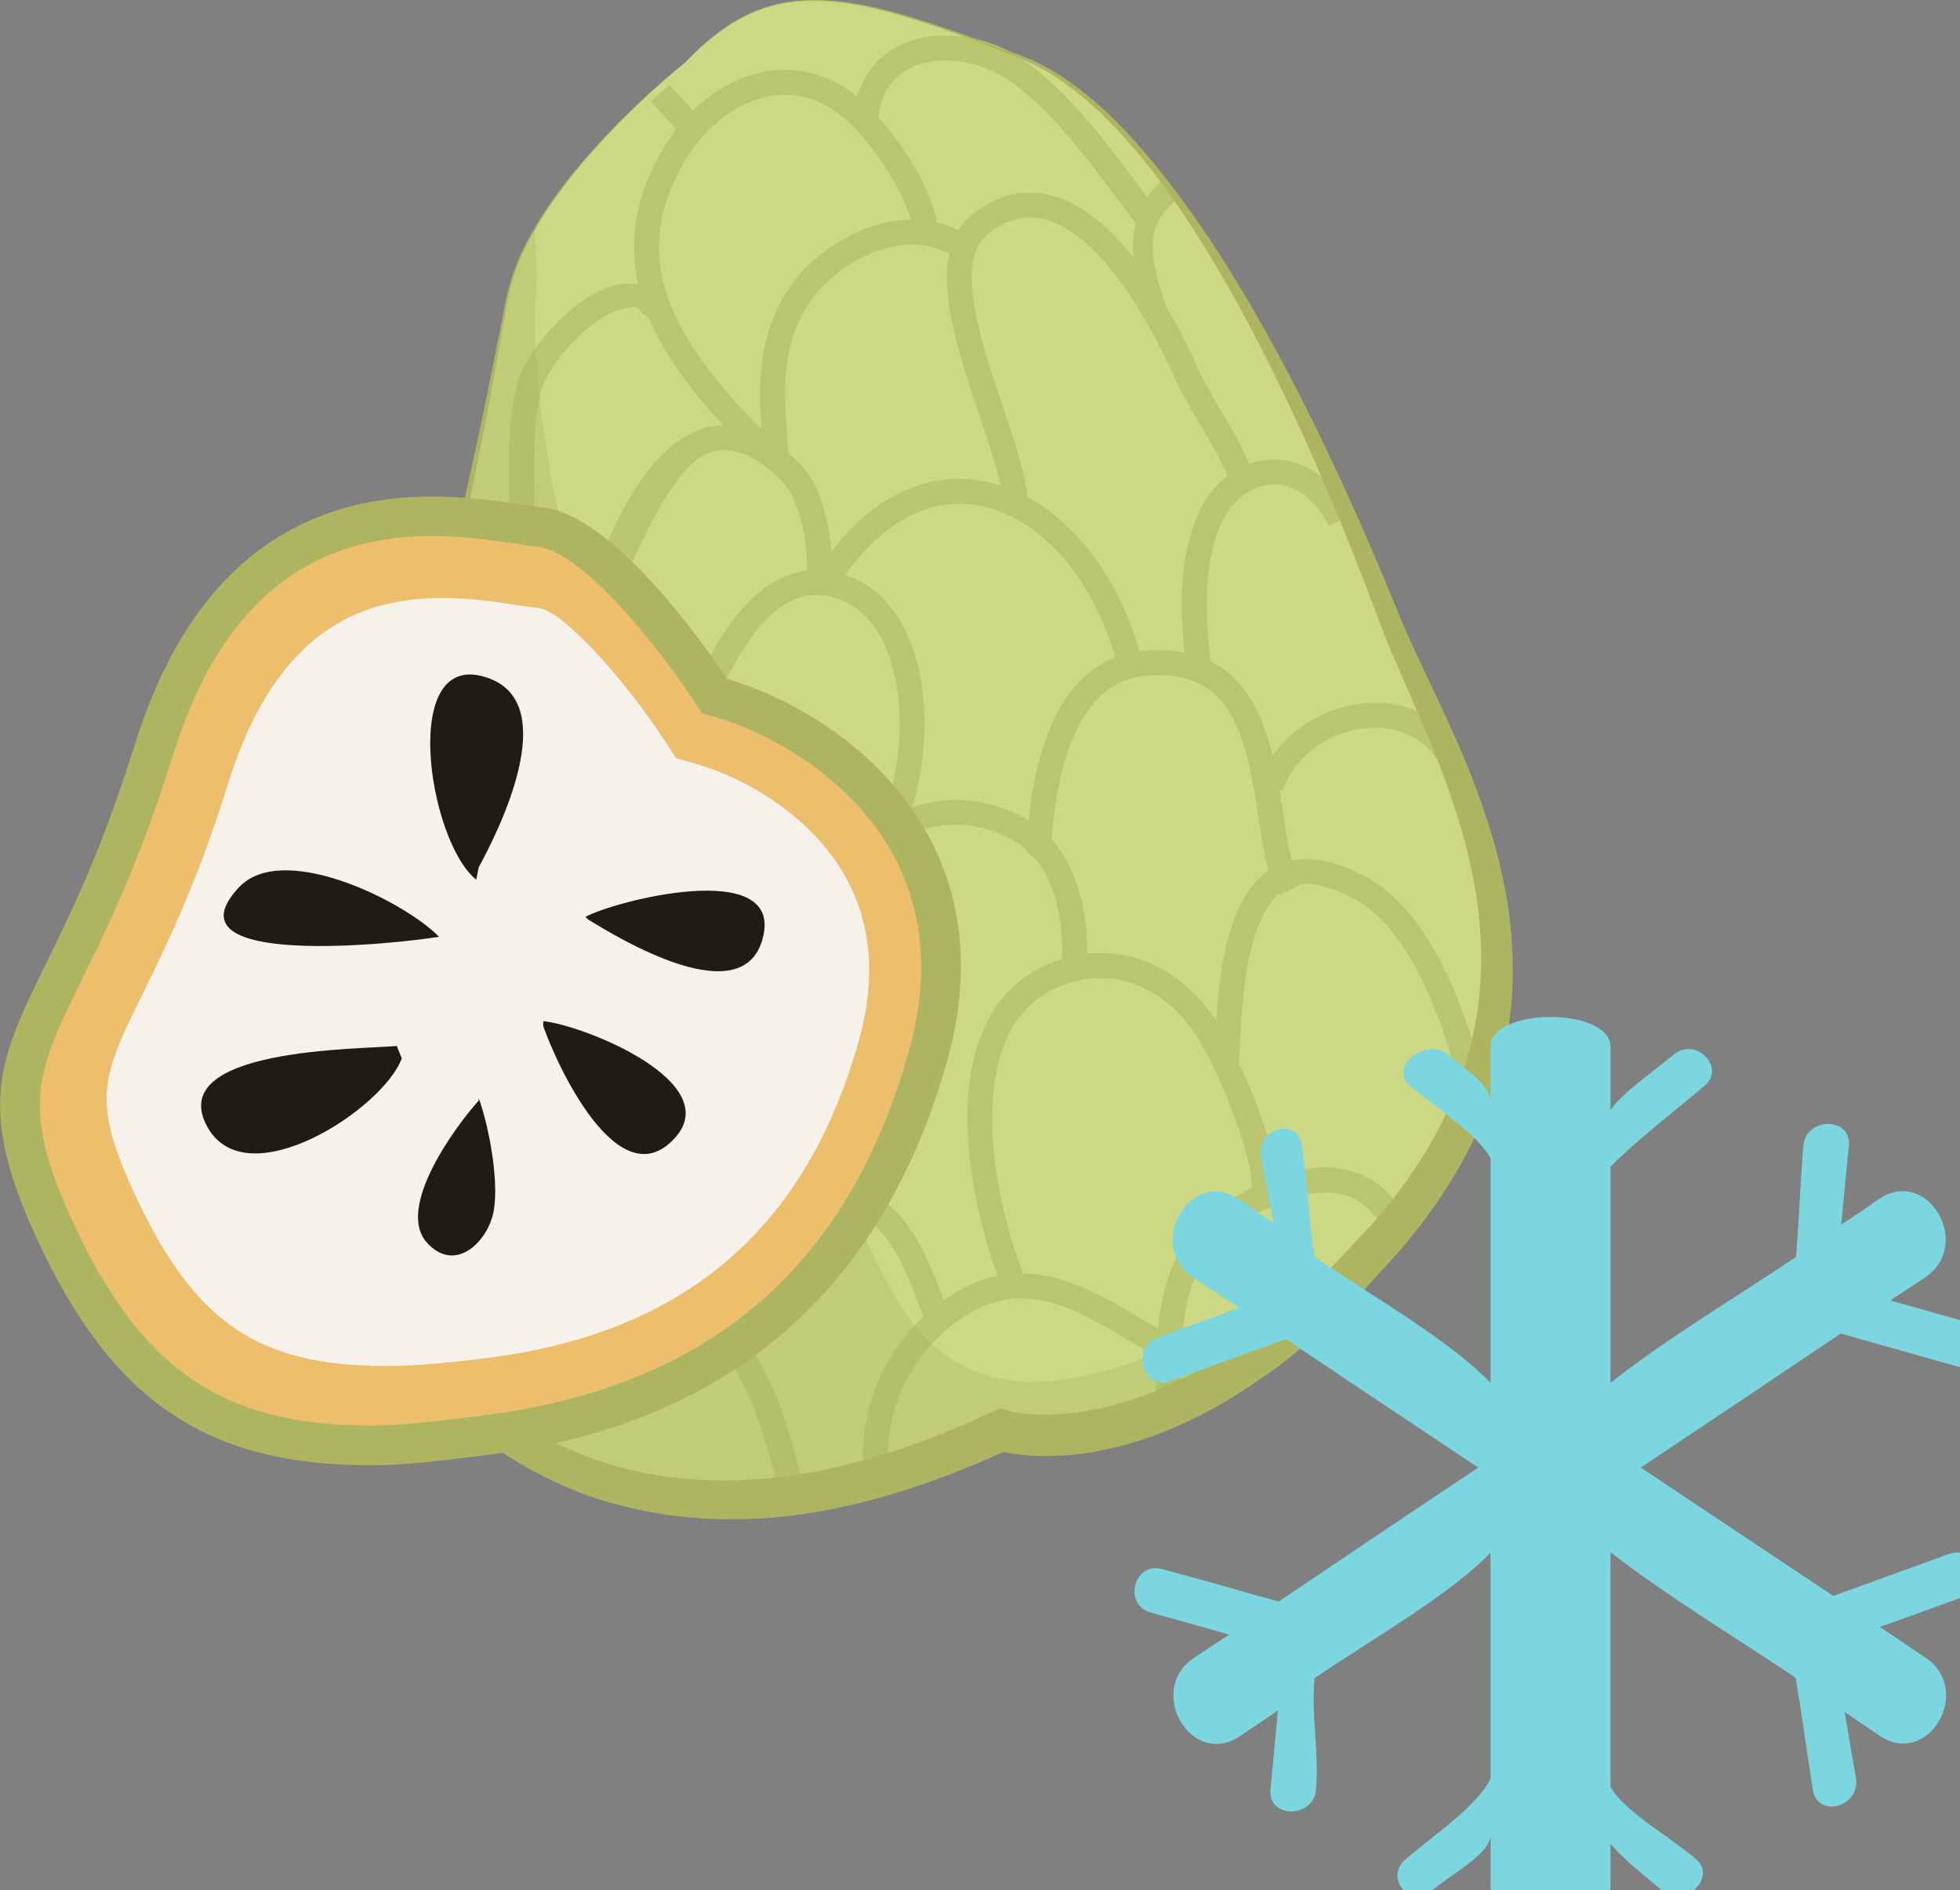
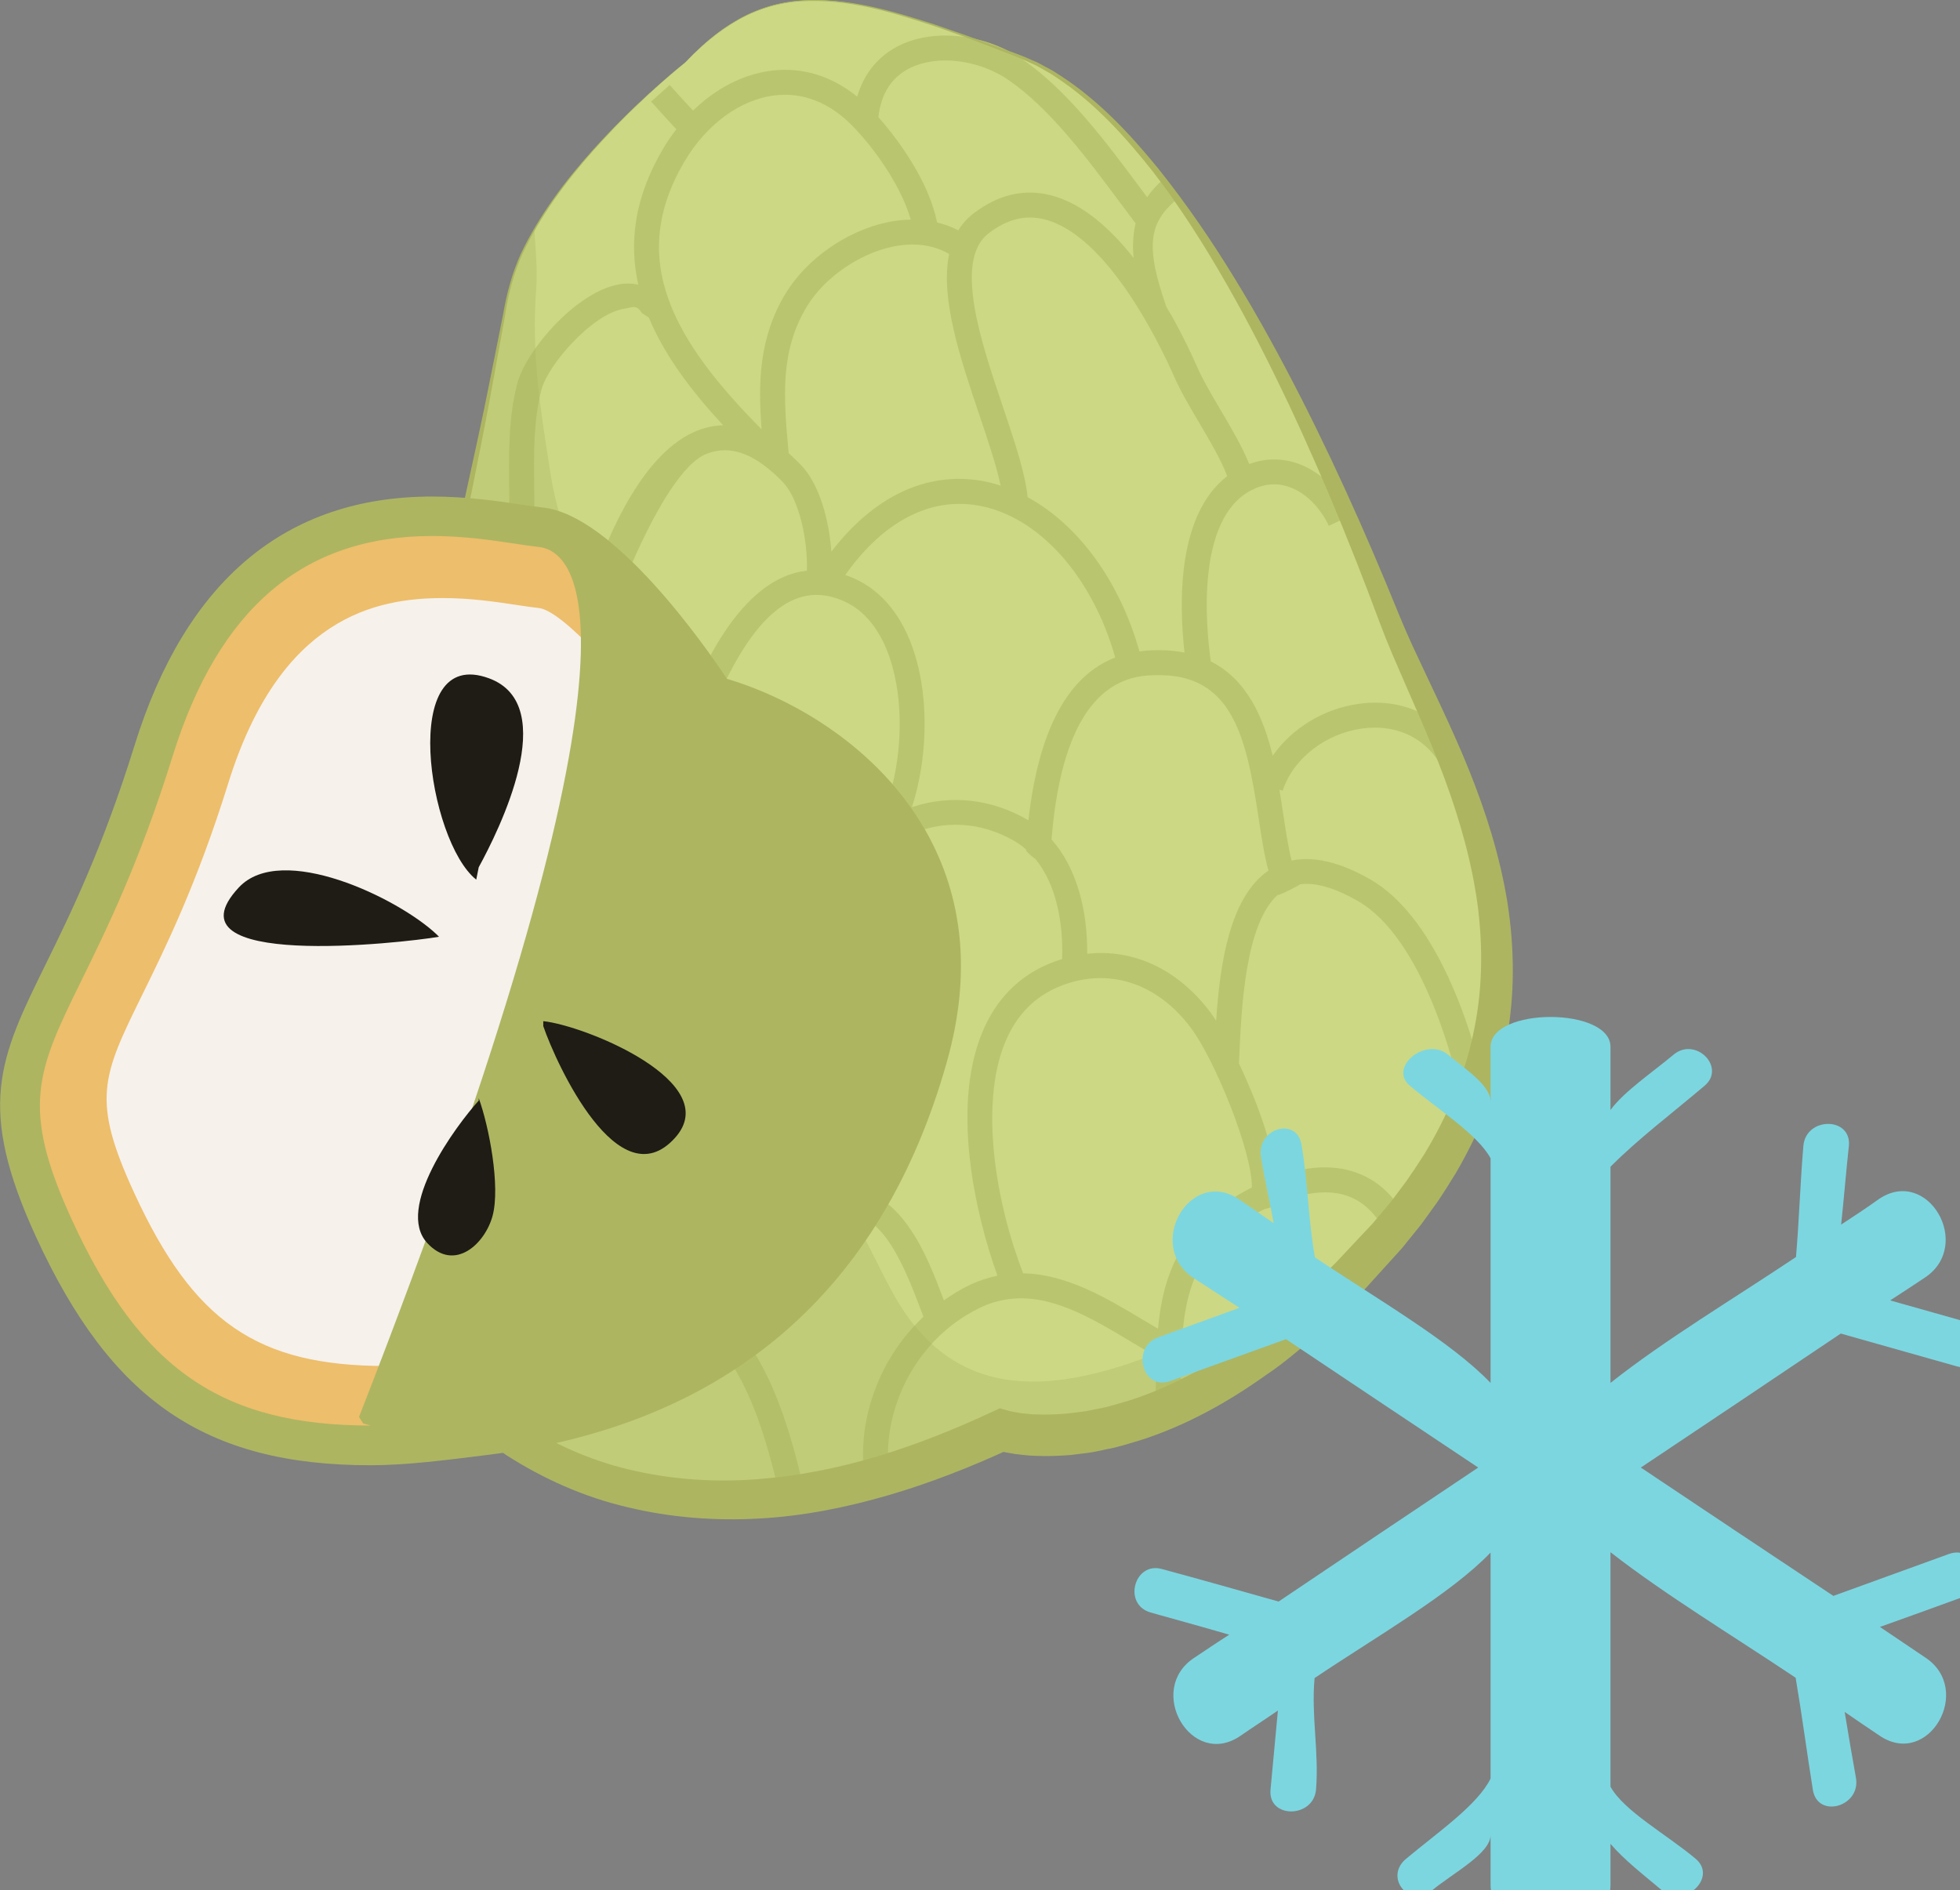
<svg xmlns="http://www.w3.org/2000/svg" xmlns:ns1="http://www.inkscape.org/namespaces/inkscape" xmlns:ns2="http://sodipodi.sourceforge.net/DTD/sodipodi-0.dtd" width="347.466mm" height="335.095mm" viewBox="0 0 347.466 335.095" version="1.1" id="svg8" ns1:version="0.92.4 (5da689c313, 2019-01-14)" ns2:docname="Čerimoja mražená.svg">
  <rect x="0" y="0" width="347.466" height="335.095" fill="#808080" stroke="none" />
  <defs id="defs2">
    <clipPath clipPathUnits="userSpaceOnUse" id="clipPath855">
      <path d="m 397.84,1209.69 h 100.926 v -128.2 H 397.84 Z" id="path853" ns1:connector-curvature="0" />
    </clipPath>
    <style type="text/css" id="style2">
   
    .fil6 {fill:#7CD6E0;fill-rule:nonzero}
    .fil0 {fill:#91BF66;fill-rule:nonzero}
    .fil2 {fill:#9FC673;fill-rule:nonzero}
    .fil1 {fill:#A5D879;fill-rule:nonzero}
    .fil5 {fill:#E0DABF;fill-rule:nonzero}
    .fil4 {fill:#E8EFC5;fill-rule:nonzero}
    .fil3 {fill:#FCF9EB;fill-rule:nonzero}
   
  </style>
  </defs>
  <ns2:namedview id="base" pagecolor="#ffffff" bordercolor="#666666" borderopacity="1.0" ns1:pageopacity="0.0" ns1:pageshadow="2" ns1:zoom="0.24748737" ns1:cx="480.27029" ns1:cy="933.59472" ns1:document-units="mm" ns1:current-layer="Vrstva_x0020_1" showgrid="false" ns1:window-width="1920" ns1:window-height="1001" ns1:window-x="-9" ns1:window-y="-9" ns1:window-maximized="1" />
  <g ns1:label="Vrstva 1" ns1:groupmode="layer" id="layer1" transform="translate(155.042,-88.407)">
    <g id="g837" transform="matrix(1.76,0,0,-1.76,91.397,198.383)">
      <path d="m 0,0 c -5.31,13.694 -20.4,50.304 -37.168,56.731 -16.768,6.429 -24.873,8.944 -33.816,-0.557 0,0 -12.4,-9.749 -16.699,-19.778 -0.047,-0.112 -0.096,-0.224 -0.142,-0.335 -0.071,-0.172 -0.137,-0.344 -0.202,-0.517 -0.063,-0.162 -0.123,-0.327 -0.181,-0.49 -0.052,-0.147 -0.103,-0.294 -0.15,-0.442 -0.066,-0.199 -0.126,-0.401 -0.184,-0.601 -0.034,-0.117 -0.07,-0.237 -0.101,-0.352 -0.086,-0.322 -0.163,-0.642 -0.227,-0.961 0,0 -4.192,-23.196 -6.707,-31.58 -2.515,-8.384 -5.309,-19.004 -6.148,-24.034 -0.838,-5.03 -7.825,-19.004 -3.633,-35.772 4.192,-16.768 24.873,-42.478 66.234,-22.916 0,0 0.015,-0.004 0.042,-0.013 0.016,-0.004 0.043,-0.012 0.068,-0.019 0.02,-0.006 0.035,-0.01 0.06,-0.017 0.039,-0.01 0.088,-0.023 0.138,-0.035 0.026,-0.007 0.047,-0.011 0.075,-0.02 0.061,-0.014 0.13,-0.029 0.204,-0.045 0.029,-0.008 0.057,-0.014 0.089,-0.02 0.083,-0.018 0.176,-0.037 0.274,-0.054 0.031,-0.006 0.062,-0.013 0.095,-0.019 0.109,-0.019 0.225,-0.039 0.351,-0.058 0.029,-0.005 0.058,-0.01 0.088,-0.015 0.137,-0.019 0.28,-0.039 0.434,-0.06 0.023,-0.002 0.047,-0.044 0.071,-0.047 0.169,-0.02 0.344,-0.097 0.533,-0.097 h 0.012 c 4.284,0 13.68,0.241 25.545,9.619 0.028,0.023 0.057,0.066 0.085,0.087 0.538,0.427 1.078,0.878 1.625,1.341 0.037,0.033 0.077,0.072 0.116,0.104 0.544,0.463 1.092,0.945 1.647,1.445 0.034,0.031 0.066,0.064 0.1,0.093 2.327,2.113 4.727,4.546 7.194,7.392 C 21.521,-36.891 5.31,-13.694 0,0" style="fill:#a3af5a;fill-opacity:1;fill-rule:nonzero;stroke:none" id="path839" ns1:connector-curvature="0" />
    </g>
    <g id="g841" transform="matrix(1.76,0,0,-1.76,-33.568,99.491)">
      <path d="m 0,0 c 0,0 -15.65,-12.298 -17.886,-23.476 0,0 -4.192,-23.196 -6.707,-31.58 -2.515,-8.383 -5.309,-19.004 -6.148,-24.034 -0.839,-5.03 -7.825,-19.004 -3.634,-35.772 4.193,-16.768 24.874,-42.478 66.235,-22.916 0,0 17.048,-5.589 38.846,19.563 21.798,25.152 5.587,48.347 0.278,62.041 C 65.674,-42.479 50.583,-5.87 33.816,0.558 17.048,6.986 8.943,9.501 0,0" style="fill:#ccd884;fill-opacity:1;fill-rule:nonzero;stroke:none" id="path843" ns1:connector-curvature="0" />
    </g>
    <g id="g845" transform="matrix(1.76,0,0,-1.76,60.553,269.396)">
      <path d="M 0,0 C -0.221,0.354 -0.422,0.653 -0.591,0.877 -3.878,5.22 -8.332,7.27 -12.986,6.75 c 0.041,4.068 -0.924,8.527 -3.595,11.515 0.858,10.551 4.104,16.109 9.667,16.519 C 1.372,35.39 2.953,29.264 4.26,20.537 4.549,18.608 4.831,16.746 5.266,15.134 1.364,12.451 0.379,5.746 0,0 m 3.599,-16.788 c -0.419,-0.213 -0.818,-0.431 -1.196,-0.649 -6.074,-3.504 -7.767,-8.286 -8.26,-13.577 -0.496,0.289 -0.998,0.588 -1.518,0.9 -3.678,2.203 -7.711,4.601 -12.066,4.679 -2.755,7.132 -4.393,16.914 -1.83,23.223 1.108,2.729 2.954,4.637 5.486,5.671 4.821,1.97 9.755,0.437 13.188,-4.101 2.439,-3.22 6.241,-12.549 6.196,-16.146 m -28.408,-9.819 c -0.918,-0.436 -1.782,-0.969 -2.611,-1.551 -1.806,4.79 -4.244,11.131 -10.24,11.564 -0.187,1.235 -0.365,2.553 -0.528,3.915 0,0 0.019,3.637 -0.517,5.222 -0.45,5.818 -0.496,11.9 0.335,16.463 0.785,4.299 3.538,7.915 7.366,9.677 3.494,1.61 7.307,1.396 10.735,-0.601 0.4,-0.232 0.762,-0.508 1.104,-0.803 -0.02,-0.306 0.95,-0.962 0.95,-0.962 2.139,-2.59 2.829,-6.541 2.7,-10.094 -0.406,-0.127 -0.814,-0.269 -1.221,-0.435 -3.182,-1.302 -5.492,-3.674 -6.866,-7.055 -3.057,-7.526 -0.677,-18.17 1.574,-24.409 -0.913,-0.189 -1.839,-0.484 -2.781,-0.931 m -22.071,5.452 c -1.856,-2.245 -3.151,-4.985 -3.704,-7.653 -1.543,1.172 -3.337,2.013 -5.446,2.367 -1.506,0.251 -2.984,0.123 -4.379,-0.331 -0.067,0.233 -0.129,0.453 -0.197,0.689 -0.041,0.144 -0.084,0.289 -0.125,0.433 l 0.022,0.011 c -0.019,0.037 -0.041,0.079 -0.06,0.118 -2.81,9.708 -5.747,20.552 3.616,26 3.23,1.881 6.19,2.22 8.802,1.005 3.385,-1.57 5.74,-5.431 7.171,-9.527 0.249,-3.084 0.605,-6.073 1.005,-8.726 -2.41,-0.509 -4.751,-2.025 -6.705,-4.386 m -17.921,0.955 c -2.87,2.877 -6.588,5.46 -9.76,6.136 -0.138,2.739 -0.809,5.599 -1.473,8.386 -1.26,5.298 -2.564,10.777 -0.074,15.207 1.132,2.015 2.253,3.07 3.124,3.007 2.674,-0.234 5.575,-8.477 7.134,-12.905 0.5,-1.422 0.925,-2.627 1.307,-3.558 -2.198,-4.853 -1.551,-10.746 -0.258,-16.273 m -3.349,31.845 c 0.233,1.535 0.378,3.146 0.518,4.705 0.736,8.211 1.582,13.197 9.314,12.682 2.048,-0.141 3.595,-0.954 4.73,-2.48 3.731,-5.023 2.008,-16.223 0.807,-21.904 -1.815,-0.205 -3.697,-0.865 -5.637,-1.995 -1.897,-1.105 -3.357,-2.403 -4.474,-3.84 -0.186,0.516 -0.38,1.068 -0.585,1.652 -1.579,4.483 -3.108,8.522 -4.881,11.211 z m 2.153,32.551 c -0.94,0.498 -1.99,0.825 -3.088,0.987 0.455,2.879 0.429,5.779 0.397,8.603 -0.04,3.452 -0.078,6.71 0.731,9.787 0.665,2.529 5.09,7.605 8.27,8.147 1.023,0.172 1.261,0.45 1.857,-0.429 l 0.687,-0.453 c 1.59,-3.829 4.308,-7.419 7.478,-10.843 -0.854,-0.023 -1.704,-0.197 -2.549,-0.523 -5.264,-2.044 -9.022,-9.921 -11.305,-17.273 -0.685,0.808 -1.51,1.485 -2.478,1.997 m 12.414,42.314 c 2.211,3.775 5.616,6.284 9.106,6.711 2.837,0.351 5.546,-0.715 7.845,-3.069 2.449,-2.507 4.955,-6.246 5.868,-9.438 -0.785,-0.015 -1.592,-0.105 -2.418,-0.283 -4.064,-0.882 -8.05,-3.673 -10.156,-7.115 -2.766,-4.519 -2.791,-9.17 -2.448,-13.729 -8.933,9.009 -13.532,17.126 -7.797,26.923 m 22.86,9.525 c 2.744,1.298 6.871,0.765 9.812,-1.264 4.203,-2.9 7.954,-7.943 11.265,-12.391 0.523,-0.703 1.032,-1.384 1.535,-2.05 -0.266,-1.107 -0.32,-2.267 -0.2,-3.476 -2.35,2.975 -5.177,5.504 -8.338,6.31 -2.697,0.69 -5.321,0.069 -7.799,-1.84 -0.632,-0.487 -1.133,-1.055 -1.526,-1.689 -0.672,0.351 -1.387,0.61 -2.131,0.793 -0.802,3.987 -3.711,8.124 -5.911,10.599 0.258,2.407 1.36,4.095 3.293,5.008 M -41.226,45.352 c -0.787,-0.097 -1.564,-0.298 -2.325,-0.629 -5.447,-2.362 -8.798,-10.399 -10.304,-14.536 -1.227,0.781 -2.657,1.24 -4.29,1.354 -2.185,0.15 -3.946,-0.09 -5.378,-0.623 0.235,1.996 0.758,4.713 1.541,7.654 l 0.289,0.077 c -0.041,0.156 5.575,16.608 10.388,18.477 2.417,0.937 4.931,-0.01 7.691,-2.895 1.596,-1.668 2.505,-5.855 2.388,-8.879 m 17.367,15.7 c 0.886,-2.625 1.73,-5.132 2.147,-7.132 -0.632,0.201 -1.269,0.373 -1.917,0.482 -5.572,0.944 -10.863,-1.581 -15.128,-7.14 -0.222,3.095 -1.163,6.747 -3.039,8.709 -0.421,0.439 -0.841,0.84 -1.262,1.209 l -0.038,0.432 c -0.451,5.068 -0.876,9.852 1.903,14.393 1.737,2.838 5.171,5.236 8.544,5.968 1.539,0.336 3.746,0.447 5.76,-0.723 -0.94,-4.412 1.13,-10.574 3.03,-16.198 M -41.513,-1.564 c -1.62,2.464 -3.582,4.311 -5.779,5.331 -0.949,0.44 -1.927,0.712 -2.927,0.848 1.446,7.009 2.766,17.896 -1.35,23.438 -0.083,0.109 -0.175,0.208 -0.262,0.314 2.792,7.856 5.913,12.587 9.281,14.049 1.609,0.697 3.266,0.648 5.065,-0.148 2.672,-1.187 4.016,-3.865 4.671,-5.901 1.831,-5.683 0.757,-12.981 -1.29,-16.553 -3.492,-2.325 -5.955,-6.054 -6.74,-10.356 -0.578,-3.172 -0.751,-7.03 -0.669,-11.022 m 11.093,38.702 c -1.166,3.622 -3.258,6.192 -6.045,7.427 -0.298,0.132 -0.594,0.248 -0.889,0.349 3.784,5.34 8.455,7.824 13.307,7.008 6.128,-1.033 11.548,-7.094 13.883,-15.32 -4.798,-1.856 -7.73,-7.352 -8.747,-16.408 -0.032,0.019 -0.06,0.041 -0.091,0.061 -3.643,2.123 -7.81,2.559 -11.642,1.268 1.438,4.373 1.872,10.501 0.224,15.615 m 26.219,27.693 c 0.632,-1.432 1.588,-3.052 2.513,-4.619 1.103,-1.872 2.232,-3.79 2.802,-5.344 -5.048,-3.886 -4.862,-12.792 -4.299,-17.772 -1.154,0.227 -2.45,0.305 -3.914,0.196 -0.212,-0.016 -0.414,-0.056 -0.623,-0.083 -2.003,7.113 -6.188,12.782 -11.266,15.543 -0.244,2.44 -1.331,5.677 -2.489,9.105 -2.218,6.569 -4.98,14.746 -1.437,17.474 1.862,1.435 3.709,1.891 5.644,1.398 6.341,-1.619 11.607,-12.578 13.069,-15.898 m 19.722,-50.58 c -3.04,1.741 -5.69,2.362 -7.92,1.892 -0.345,1.398 -0.597,3.049 -0.853,4.766 -0.116,0.768 -0.236,1.563 -0.37,2.373 l 0.321,-0.106 c 1.066,3.239 4.292,5.758 8.028,6.27 3.179,0.433 5.953,-0.74 7.619,-3.221 l 2.089,1.398 c -2.222,3.314 -5.888,4.885 -10.051,4.315 -3.567,-0.49 -6.767,-2.479 -8.687,-5.233 -0.957,3.94 -2.628,7.689 -6.236,9.501 -0.492,3.512 -1.509,14.338 4.07,17.236 1.263,0.658 2.538,0.773 3.795,0.348 1.627,-0.551 3.132,-2.019 4.026,-3.925 l 2.277,1.068 c -1.195,2.551 -3.198,4.462 -5.495,5.239 -1.581,0.538 -3.222,0.499 -4.804,-0.081 -0.679,1.702 -1.772,3.571 -2.852,5.397 -0.929,1.575 -1.805,3.062 -2.376,4.356 -0.57,1.292 -1.412,3.082 -2.492,5.025 l -0.621,1.05 c -2.033,5.845 -1.911,8.402 1.055,10.83 -0.334,0.672 -0.754,1.294 -1.131,1.943 -0.04,0.07 -0.063,0.144 -0.097,0.214 -0.718,-0.619 -1.311,-1.262 -1.765,-1.934 -0.227,0.302 -0.449,0.6 -0.68,0.909 -3.426,4.605 -7.308,9.825 -11.854,12.959 -3.691,2.547 -8.756,3.152 -12.314,1.47 -2.176,-1.028 -3.671,-2.844 -4.361,-5.206 -2.577,2.085 -5.525,2.997 -8.624,2.614 -2.842,-0.347 -5.608,-1.785 -7.91,-4.02 -0.817,0.878 -1.657,1.799 -2.347,2.576 l -1.879,-1.672 c 0.747,-0.842 1.665,-1.844 2.544,-2.789 -0.494,-0.637 -0.957,-1.312 -1.378,-2.032 -2.861,-4.885 -3.404,-9.396 -2.456,-13.615 -0.597,0.127 -1.231,0.147 -1.9,0.032 -4.346,-0.739 -9.406,-6.659 -10.281,-9.985 -0.896,-3.404 -0.855,-6.989 -0.815,-10.456 0.033,-2.822 0.058,-5.723 -0.421,-8.51 -0.957,-0.081 -1.916,-0.27 -2.843,-0.595 -1.012,-0.355 -1.959,-0.851 -2.85,-1.437 -0.121,-1.361 -0.457,-2.715 -0.913,-4.025 1.328,1.387 2.875,2.486 4.596,3.088 2.216,0.776 4.632,0.664 6.462,-0.304 1.258,-0.666 2.167,-1.686 2.723,-3.028 -1.092,-4.182 -1.663,-7.837 -1.724,-9.648 -3.078,-2.872 -3.54,-7.999 -3.964,-12.723 -0.076,-0.851 -0.158,-1.715 -0.25,-2.57 -0.74,0.591 -1.526,0.962 -2.378,1.037 -0.955,0.081 -1.865,-0.203 -2.742,-0.843 -1.185,1.572 -2.607,2.418 -4.25,2.488 -1.76,0.08 -3.661,-0.763 -5.688,-2.494 -0.013,-0.09 -0.014,-0.176 -0.036,-0.268 -0.376,-1.581 -0.78,-3.153 -1.234,-4.708 2.654,3.246 5.071,5.006 6.852,4.957 0.959,-0.04 1.811,-0.637 2.592,-1.818 -0.347,-0.472 -0.691,-0.992 -1.03,-1.594 -2.971,-5.289 -1.551,-11.254 -0.178,-17.022 0.645,-2.713 1.256,-5.308 1.401,-7.728 -2.227,-0.355 -3.971,-1.429 -5.174,-3.213 -3.043,-4.512 -1.483,-11.678 -0.932,-13.766 l 2.432,0.642 c -0.948,3.598 -1.365,8.827 0.586,11.718 0.846,1.253 2.058,1.966 3.704,2.175 3.637,0.455 11.144,-5.69 13.353,-10.046 0.029,-0.101 0.059,-0.204 0.088,-0.305 0.108,-0.374 0.208,-0.726 0.313,-1.094 -1.861,-1.206 -3.47,-3.071 -4.631,-5.496 -1.463,-3.05 -2.097,-6.859 -1.437,-10.286 0.606,-0.116 1.18,-0.475 1.59,-1.158 0.448,-0.743 1.218,-1.214 2.112,-1.544 -2.122,3.322 -1.712,8.324 0.003,11.902 1.939,4.047 5.165,6.118 8.626,5.536 2.224,-0.372 4.05,-1.464 5.566,-2.992 0.01,-0.385 0.92,-1.021 0.92,-1.021 3.37,-4.137 5.004,-10.545 6.105,-15.366 0.059,0.003 0.111,0.016 0.173,0.015 0.79,-0.007 1.587,0.029 2.383,0.091 -1.196,5.281 -2.975,12.561 -7.034,17.261 0.183,2.709 1.425,5.798 3.391,8.177 1.853,2.24 4.059,3.542 6.212,3.664 4.723,0.305 6.793,-4.213 9.012,-10.099 0.08,-0.211 0.157,-0.411 0.235,-0.617 -2.329,-2.186 -4.122,-4.979 -5.149,-8.12 -1.006,-3.077 -1.195,-6.201 -0.611,-9.135 0.814,0.252 1.606,0.533 2.403,0.772 -0.432,2.436 -0.238,5.024 0.598,7.582 1.424,4.355 4.527,7.938 8.513,9.832 0.889,0.424 1.771,0.678 2.646,0.812 0.002,-0.003 0.002,-0.005 0.003,-0.007 l 0.03,0.012 c 4.27,0.637 8.382,-1.813 12.383,-4.209 0.911,-0.545 1.776,-1.058 2.644,-1.542 -0.036,-1.113 -0.045,-2.243 -0.052,-3.381 -0.005,-0.6 -0.01,-1.205 -0.018,-1.82 l 2.515,-0.032 c 0.009,0.618 0.013,1.228 0.017,1.832 0.055,7.536 0.099,13.488 7.223,17.599 0.409,0.236 0.814,0.451 1.216,0.652 0,0 0.833,0.131 0.93,0.43 2.715,1.193 5.199,1.554 7.137,0.982 1.689,-0.497 3.04,-1.711 4.018,-3.609 l 2.236,1.15 c -1.305,2.535 -3.17,4.174 -5.544,4.871 -2.555,0.751 -5.259,0.287 -7.644,-0.59 -0.299,3.356 -2.026,7.884 -3.715,11.439 l 0.029,0.645 c 0.231,5.097 0.613,13.359 3.863,16.321 0.064,-0.123 2.3,1.026 2.272,1.078 1.559,0.199 3.503,-0.363 5.811,-1.686 6.445,-3.688 9.981,-16.337 10.951,-22.508 l 0.801,0.126 c 0.272,1.095 0.655,2.163 1.134,3.188 -1.576,7.295 -5.292,17.744 -11.636,21.377" style="fill:#bac66f;fill-opacity:1;fill-rule:nonzero;stroke:none" id="path847" ns1:connector-curvature="0" />
    </g>
    <g transform="matrix(1.76,0,0,-1.76,-796.805,2258.338)" id="g849">
      <g id="g851" />
      <g id="g863">
        <g clip-path="url(#clipPath855)" id="g861" style="opacity:0.3">
          <g transform="translate(498.766,1102.29)" id="g859">
            <path d="m 0,0 c -0.823,-0.101 -1.77,-0.207 -2.832,-0.281 -0.875,-0.06 0.196,1.846 -1.364,1.619 -2.148,-0.313 -4.805,-3.218 -6.819,-4.169 -12.075,-5.7 -25.352,-10.436 -32.938,2.766 -1.428,2.484 -2.582,5.235 -4.053,7.662 -3.201,5.281 -8.141,7.33 -11.822,11.961 -6.757,8.498 -6.546,21.961 -7.67,32.084 -1.349,12.153 -9.333,19.428 -11.17,31.214 -1.049,6.724 -1.96,12.129 -1.439,18.862 0.117,1.516 -0.047,3.546 -0.196,5.682 -1.327,-2.26 -2.348,-4.588 -2.804,-6.869 0,0 -4.192,-23.196 -6.707,-31.58 -2.515,-8.384 -5.31,-19.004 -6.148,-24.034 -0.839,-5.03 -7.826,-19.004 -3.634,-35.772 4.193,-16.768 24.874,-42.478 66.235,-22.916 0,0 14.256,-4.658 33.361,13.771" style="fill:#a3af5a;fill-opacity:1;fill-rule:nonzero;stroke:none" id="path857" ns1:connector-curvature="0" />
          </g>
        </g>
      </g>
    </g>
    <g id="g865" transform="matrix(1.76,0,0,-1.76,-33.568,99.491)">
      <path d="m 0,0 c 1.578,1.632 3.293,3.15 5.268,4.289 1.962,1.151 4.204,1.819 6.475,1.966 4.577,0.293 9.045,-1.027 13.348,-2.414 2.151,-0.73 4.295,-1.487 6.428,-2.273 1.06,-0.412 2.14,-0.75 3.185,-1.228 l 0.789,-0.343 0.755,-0.408 0.755,-0.406 0.724,-0.463 c 3.866,-2.479 7.028,-5.864 9.909,-9.387 2.846,-3.565 5.432,-7.333 7.799,-11.23 2.382,-3.887 4.558,-7.897 6.631,-11.957 2.063,-4.065 4.005,-8.191 5.85,-12.359 0.921,-2.083 1.819,-4.179 2.695,-6.281 l 1.3,-3.159 c 0.425,-1.039 0.867,-2.058 1.339,-3.083 1.888,-4.092 3.943,-8.186 5.666,-12.458 1.725,-4.27 3.138,-8.731 3.894,-13.366 0.728,-4.629 0.781,-9.437 -0.124,-14.112 -0.846,-4.688 -2.699,-9.146 -5.077,-13.224 -0.614,-1.01 -1.244,-2 -1.912,-2.984 l -1.051,-1.454 -0.526,-0.727 -0.536,-0.664 -1.07,-1.325 -0.267,-0.331 c -0.155,-0.188 -0.211,-0.237 -0.322,-0.363 l -0.584,-0.644 -2.337,-2.578 c -0.756,-0.88 -1.604,-1.679 -2.445,-2.484 l -2.535,-2.409 c -1.822,-1.468 -3.544,-3.056 -5.516,-4.355 -3.819,-2.729 -8.008,-5.073 -12.591,-6.55 -1.158,-0.337 -2.296,-0.729 -3.496,-0.938 -0.597,-0.115 -1.181,-0.273 -1.787,-0.349 l -1.817,-0.227 c -1.223,-0.09 -2.454,-0.144 -3.7,-0.074 -0.619,0.013 -1.252,0.111 -1.879,0.174 -0.661,0.111 -1.213,0.188 -2.024,0.43 l 1.533,0.096 c -3.962,-1.826 -8.041,-3.435 -12.259,-4.67 -4.216,-1.229 -8.575,-2.109 -13.014,-2.352 -4.432,-0.254 -8.931,0.087 -13.281,1.137 -4.361,1.015 -8.518,2.867 -12.27,5.287 -1.843,1.263 -3.621,2.617 -5.24,4.146 -1.61,1.534 -3.137,3.152 -4.487,4.91 -1.352,1.753 -2.589,3.592 -3.675,5.515 -1.071,1.933 -2.008,3.936 -2.782,6.006 -0.387,1.018 -0.739,2.126 -1.034,3.173 -0.133,0.537 -0.275,0.991 -0.398,1.593 l -0.32,1.617 c -0.097,0.541 -0.232,1.074 -0.297,1.62 l -0.204,1.634 c -0.166,1.086 -0.205,2.181 -0.268,3.275 -0.213,4.377 0.205,8.755 1.095,13 0.846,4.254 2.232,8.379 3.542,12.404 0.155,0.503 0.293,0.971 0.432,1.475 l 0.349,1.536 0.693,3.158 c 0.47,2.102 1.06,4.155 1.584,6.232 1.134,4.131 2.319,8.243 3.587,12.318 0.662,2.035 1.136,4.112 1.7,6.163 0.537,2.06 1.095,4.116 1.518,6.209 0.906,4.17 1.846,8.334 2.665,12.527 l 1.255,6.279 c 0.355,2.102 0.908,4.199 1.784,6.153 1.838,3.875 4.43,7.335 7.283,10.504 C -6.429,-5.634 -3.325,-2.68 0,0 m 0,0 c -3.309,-2.7 -6.394,-5.672 -9.238,-8.854 -2.831,-3.181 -5.396,-6.654 -7.199,-10.515 -0.856,-1.957 -1.404,-4.01 -1.713,-6.13 l -1.145,-6.304 c -0.745,-4.207 -1.613,-8.387 -2.446,-12.58 -0.384,-2.101 -0.918,-4.176 -1.407,-6.26 -0.508,-2.082 -0.924,-4.188 -1.523,-6.235 -1.15,-4.117 -2.21,-8.246 -3.215,-12.383 -0.46,-2.078 -0.99,-4.147 -1.391,-6.227 l -0.59,-3.118 -0.312,-1.597 c -0.129,-0.529 -0.274,-1.092 -0.419,-1.612 -1.211,-4.131 -2.434,-8.163 -3.133,-12.317 -0.743,-4.137 -1.014,-8.338 -0.689,-12.488 0.091,-1.036 0.156,-2.074 0.345,-3.097 l 0.237,-1.538 c 0.076,-0.514 0.221,-1.014 0.327,-1.52 l 0.344,-1.517 c 0.099,-0.443 0.286,-1.006 0.425,-1.502 0.315,-0.997 0.637,-1.918 1.037,-2.886 0.778,-1.907 1.709,-3.754 2.761,-5.529 1.067,-1.766 2.27,-3.442 3.571,-5.033 1.3,-1.595 2.758,-3.045 4.278,-4.413 1.53,-1.362 3.195,-2.55 4.906,-3.654 3.476,-2.113 7.249,-3.747 11.233,-4.59 3.97,-0.882 8.082,-1.126 12.169,-0.821 4.089,0.312 8.159,1.108 12.127,2.304 3.972,1.19 7.848,2.744 11.633,4.513 l 0.712,0.333 0.82,-0.238 c 0.281,-0.08 0.851,-0.183 1.312,-0.253 0.503,-0.041 0.996,-0.123 1.514,-0.126 1.023,-0.052 2.065,0 3.106,0.082 l 1.563,0.191 c 0.522,0.058 1.039,0.201 1.559,0.295 1.045,0.17 2.059,0.521 3.086,0.808 4.085,1.286 7.944,3.399 11.517,5.923 1.838,1.19 3.473,2.689 5.2,4.053 l 2.422,2.271 c 0.811,0.751 1.633,1.494 2.373,2.327 l 2.284,2.431 0.571,0.607 0.251,0.268 0.273,0.327 1.093,1.306 0.546,0.653 0.483,0.647 0.967,1.291 c 0.622,0.884 1.229,1.803 1.811,2.721 2.267,3.722 3.988,7.756 4.908,11.994 0.95,4.231 1.04,8.642 0.488,12.999 -0.579,4.361 -1.793,8.659 -3.345,12.856 -1.553,4.206 -3.457,8.301 -5.253,12.514 -0.448,1.051 -0.878,2.131 -1.282,3.206 l -1.2,3.182 c -0.809,2.115 -1.638,4.221 -2.493,6.32 -1.712,4.193 -3.518,8.349 -5.447,12.446 -1.941,4.092 -3.983,8.138 -6.234,12.067 -2.243,3.93 -4.668,7.765 -7.426,11.354 -2.793,3.542 -5.865,6.944 -9.631,9.452 l -0.703,0.467 -0.736,0.415 -0.736,0.414 -0.769,0.351 C 33.565,0.54 32.477,0.902 31.427,1.33 29.312,2.153 27.187,2.952 25.038,3.686 20.751,5.096 16.305,6.437 11.75,6.174 9.488,6.041 7.252,5.391 5.287,4.251 3.312,3.129 1.586,1.62 0,0" style="fill:#adb561;fill-opacity:1;fill-rule:nonzero;stroke:none" id="path867" ns1:connector-curvature="0" />
    </g>
    <g id="g869" transform="matrix(1.76,0,0,-1.76,-28.364,211.803)">
      <path d="m 0,0 c 0,0 -10.5,16.25 -17.5,17 -7,0.75 -29.75,7.25 -39,-22.5 -9.25,-29.75 -18.75,-29 -10,-48 8.75,-19 19.75,-23.75 43.5,-20.75 23.75,3 38.25,15.75 44.5,38 C 27.75,-14 10.25,-2.75 0,0" style="fill:#f6f1eb;fill-opacity:1;fill-rule:nonzero;stroke:none" id="path871" ns1:connector-curvature="0" />
    </g>
    <g id="g873" transform="matrix(1.76,0,0,-1.76,-76.488,194.442)">
      <path d="m 0,0 c -6.801,0 -16.445,-1.936 -21.65,-18.677 -3.124,-10.046 -6.319,-16.542 -8.652,-21.285 -4.058,-8.251 -5.149,-10.549 -0.807,-19.976 5.97,-12.965 12.373,-17.423 25.375,-17.423 h 0.001 c 2.973,0 6.313,0.32 10.209,0.813 19.836,2.504 32.067,12.98 37.393,31.941 1.765,6.283 1.291,11.895 -1.409,16.64 -3.587,6.305 -10.491,10.065 -15.313,11.36 l -1.67,0.453 -0.941,1.455 C 18.053,-7.774 11.91,-1.246 9.647,-1.004 9.012,-0.936 8.249,-0.822 7.379,-0.691 5.335,-0.384 2.791,0 0,0 m -5.733,-86.361 h -0.002 c -16.445,0 -26.165,6.623 -33.549,22.659 -5.874,12.752 -3.849,18.005 0.906,27.673 2.325,4.726 5.218,10.629 8.134,20.004 C -25.158,0.333 -14.7,8.99 0,8.99 3.465,8.99 6.501,8.538 8.719,8.204 9.443,8.096 10.078,8 10.606,7.943 17.813,7.172 23.968,-3.892 27.336,-8.861 c 6.552,-2.161 16.393,-6.631 20.947,-14.635 3.933,-6.913 4.69,-14.82 2.251,-23.504 -6.324,-22.512 -21.44,-35.512 -44.93,-38.478 -4.274,-0.54 -7.982,-0.883 -11.337,-0.883" style="fill:#edbe6b;fill-opacity:1;fill-rule:nonzero;stroke:none" id="path875" ns1:connector-curvature="0" />
    </g>
    <g id="g877" transform="matrix(1.76,0,0,-1.76,-78.446,183.439)">
-       <path d="m 0,0 c -12.945,0 -21.496,-7.263 -26.142,-22.205 -3.311,-10.649 -6.708,-17.556 -9.189,-22.599 -4.488,-9.127 -6.168,-12.751 -0.904,-24.18 6.853,-14.883 14.995,-20.627 30.038,-20.627 h 0.002 c 3.335,0 7.061,0.476 11.393,1.023 22.713,2.869 36.721,14.932 42.825,36.662 2.123,7.559 1.52,14.395 -1.793,20.216 -4.315,7.582 -12.555,12.1 -18.3,13.641 l -0.743,0.212 -0.418,0.653 C 22.906,-11.23 15.138,-1.574 10.735,-1.103 10.083,-1.033 9.297,-0.915 8.403,-0.78 6.099,-0.434 3.231,0 0,0 m -6.195,-93.611 h -0.002 c -16.694,0 -26.135,6.588 -33.671,22.953 -6.061,13.16 -3.718,18.026 0.948,27.513 2.557,5.201 5.74,11.724 8.959,22.075 C -24.8,-4.47 -14.72,3.974 0,3.974 c 3.531,0 6.691,-0.462 8.998,-0.81 0.83,-0.125 1.558,-0.228 2.163,-0.294 7.128,-0.764 16.288,-13.867 18.549,-17.263 6.702,-1.981 15.253,-6.955 19.997,-15.288 3.86,-6.784 4.59,-14.596 2.167,-23.222 C 45.378,-76.026 29.843,-89.507 5.699,-92.557 1.2,-93.125 -2.691,-93.611 -6.195,-93.611" style="fill:#adb561;fill-opacity:1;fill-rule:nonzero;stroke:none" id="path879" ns1:connector-curvature="0" />
+       <path d="m 0,0 c -12.945,0 -21.496,-7.263 -26.142,-22.205 -3.311,-10.649 -6.708,-17.556 -9.189,-22.599 -4.488,-9.127 -6.168,-12.751 -0.904,-24.18 6.853,-14.883 14.995,-20.627 30.038,-20.627 h 0.002 l -0.743,0.212 -0.418,0.653 C 22.906,-11.23 15.138,-1.574 10.735,-1.103 10.083,-1.033 9.297,-0.915 8.403,-0.78 6.099,-0.434 3.231,0 0,0 m -6.195,-93.611 h -0.002 c -16.694,0 -26.135,6.588 -33.671,22.953 -6.061,13.16 -3.718,18.026 0.948,27.513 2.557,5.201 5.74,11.724 8.959,22.075 C -24.8,-4.47 -14.72,3.974 0,3.974 c 3.531,0 6.691,-0.462 8.998,-0.81 0.83,-0.125 1.558,-0.228 2.163,-0.294 7.128,-0.764 16.288,-13.867 18.549,-17.263 6.702,-1.981 15.253,-6.955 19.997,-15.288 3.86,-6.784 4.59,-14.596 2.167,-23.222 C 45.378,-76.026 29.843,-89.507 5.699,-92.557 1.2,-93.125 -2.691,-93.611 -6.195,-93.611" style="fill:#adb561;fill-opacity:1;fill-rule:nonzero;stroke:none" id="path879" ns1:connector-curvature="0" />
    </g>
    <g id="g881" transform="matrix(1.76,0,0,-1.76,-70.615,244.371)">
      <path d="M 0,0 C -4.876,3.884 -7.859,23.645 1.281,20.286 8.624,17.589 2.239,4.888 0.25,1.25" style="fill:#1e1c15;fill-opacity:1;fill-rule:nonzero;stroke:none" id="path883" ns1:connector-curvature="0" />
    </g>
    <g id="g885" transform="matrix(1.76,0,0,-1.76,-51.25,250.973)">
-       <path d="M 0,0 C 2.885,1.604 19.52,5.881 17.94,-1.785 16.236,-10.061 3.263,-2.094 0.25,-0.25" style="fill:#1e1c15;fill-opacity:1;fill-rule:nonzero;stroke:none" id="path887" ns1:connector-curvature="0" />
-     </g>
+       </g>
    <g id="g889" transform="matrix(1.76,0,0,-1.76,-58.732,269.458)">
      <path d="M 0,0 C 4.176,-0.431 18.347,-6.159 13.251,-11.776 7.599,-18.008 1.339,-4.392 0,-0.5" style="fill:#1e1c15;fill-opacity:1;fill-rule:nonzero;stroke:none" id="path891" ns1:connector-curvature="0" />
    </g>
    <g id="g893" transform="matrix(1.76,0,0,-1.76,-70.175,283.541)">
      <path d="m 0,0 c -2.325,-2.57 -8.432,-10.848 -5.183,-14.351 2.759,-2.974 5.829,-0.06 6.58,2.746 C 2.191,-8.644 1.041,-2.604 0,0.25" style="fill:#1e1c15;fill-opacity:1;fill-rule:nonzero;stroke:none" id="path895" ns1:connector-curvature="0" />
    </g>
    <g id="g897" transform="matrix(1.76,0,0,-1.76,-84.699,273.859)">
-       <path d="m 0,0 c -3.702,-0.342 -23.47,-0.201 -19.077,-8.154 3.961,-7.172 17.718,1.822 19.577,6.904" style="fill:#1e1c15;fill-opacity:1;fill-rule:nonzero;stroke:none" id="path899" ns1:connector-curvature="0" />
-     </g>
+       </g>
    <g id="g901" transform="matrix(1.76,0,0,-1.76,-77.657,254.054)">
      <path d="M 0,0 C -3.857,3.637 -15.62,9.325 -19.914,4.716 -27.665,-3.604 -3.442,-0.887 0.25,-0.25" style="fill:#1e1c15;fill-opacity:1;fill-rule:nonzero;stroke:none" id="path903" ns1:connector-curvature="0" />
    </g>
    <g transform="matrix(0.265,0,0,0.265,-2594.035,-3519.845)" id="Vrstva_x0020_1">
      <path ns1:connector-curvature="0" d="m 10435.19,14508.265 c 25.718,7.313 51.671,14.627 77.623,21.941 18.875,5.427 26.661,-23.829 8.022,-29.255 -17.459,-4.955 -35.154,-9.909 -52.613,-14.865 7.785,-4.954 15.807,-10.38 23.357,-15.335 32.323,-21.706 1.888,-74.32 -30.671,-52.613 -8.258,5.897 -16.752,11.56 -25.482,17.222 1.888,-17.694 3.304,-35.389 5.192,-52.848 1.65,-19.347 -28.549,-19.347 -30.437,0 -2.122,24.772 -2.831,49.546 -4.954,74.555 -41.996,28.076 -88.475,55.916 -124.101,84.228 v -144.628 c 17.694,-17.93 41.288,-35.862 62.758,-54.029 14.864,-12.268 -5.663,-33.266 -20.526,-20.998 -14.393,12.033 -33.267,24.774 -42.232,37.042 v -42.232 c 0,-26.661 -80.218,-26.661 -80.218,0 v 36.57 c 0,-10.618 -16.28,-21.235 -28.549,-31.38 -14.863,-12.268 -40.344,8.73 -25.245,20.998 19.347,16.28 45.064,32.323 53.794,48.367 v 150.29 c -26.661,-27.84 -75.735,-55.916 -117.497,-83.992 -4.482,-25.009 -4.718,-50.255 -8.965,-75.264 -3.067,-19.11 -30.2,-11.089 -27.133,8.023 2.359,14.627 5.899,29.727 8.494,44.355 -8.022,-5.426 -15.336,-10.617 -23.357,-16.044 -32.559,-21.706 -62.758,30.908 -30.436,52.614 10.381,6.842 20.526,13.213 30.907,20.055 -18.167,6.605 -36.334,13.211 -54.501,19.818 -18.166,6.606 -10.381,35.862 8.022,29.256 25.716,-9.437 51.669,-18.639 77.621,-28.077 42.706,28.549 85.646,57.332 128.586,85.881 -44.356,29.728 -89.184,59.691 -133.54,89.654 -25.953,-7.314 -51.67,-14.627 -77.859,-21.705 -18.638,-5.427 -26.66,23.593 -7.786,29.02 17.46,4.954 34.919,9.673 52.614,14.863 -7.785,4.955 -15.808,10.382 -23.593,15.572 -32.322,21.47 -1.888,74.084 30.671,52.378 8.494,-5.899 16.987,-11.325 25.481,-17.224 -1.652,17.696 -3.303,35.391 -4.955,53.086 -1.651,19.347 28.548,19.11 30.436,0 2.123,-25.009 -3.303,-49.782 -0.944,-74.791 41.762,-28.076 91.072,-56.153 117.733,-83.993 v 151.234 c -8.73,17.695 -34.918,35.626 -56.389,53.557 -15.335,12.505 2.359,33.739 17.224,21.234 14.391,-11.797 39.165,-24.772 39.165,-37.042 v 33.503 c 0,35.626 80.218,35.626 80.218,0 v -27.604 c 8.965,10.617 22.413,20.998 34.446,31.143 14.864,12.505 37.514,-8.729 22.414,-21.234 -19.111,-16.044 -47.895,-31.851 -56.86,-48.131 v -156.896 c 35.626,27.84 81.869,55.916 123.865,83.993 4.247,25.009 7.55,50.253 11.561,75.263 3.303,19.111 32.087,11.089 28.784,-8.258 -2.596,-14.628 -5.19,-29.492 -7.55,-44.119 7.786,5.426 15.572,10.616 23.594,16.043 32.559,21.706 62.758,-30.908 30.435,-52.377 -10.146,-6.843 -20.29,-13.685 -30.435,-20.527 17.931,-6.37 36.097,-12.977 54.264,-19.582 18.639,-6.607 10.382,-35.862 -8.021,-29.256 -25.717,9.437 -51.67,18.639 -77.387,28.076 -42.94,-28.548 -85.88,-57.097 -128.82,-85.88 44.592,-29.728 89.183,-59.692 133.774,-89.655 z" style="fill:#7cd6e0;fill-rule:nonzero;stroke-width:0.236" id="path46" class="fil6" />
    </g>
  </g>
</svg>